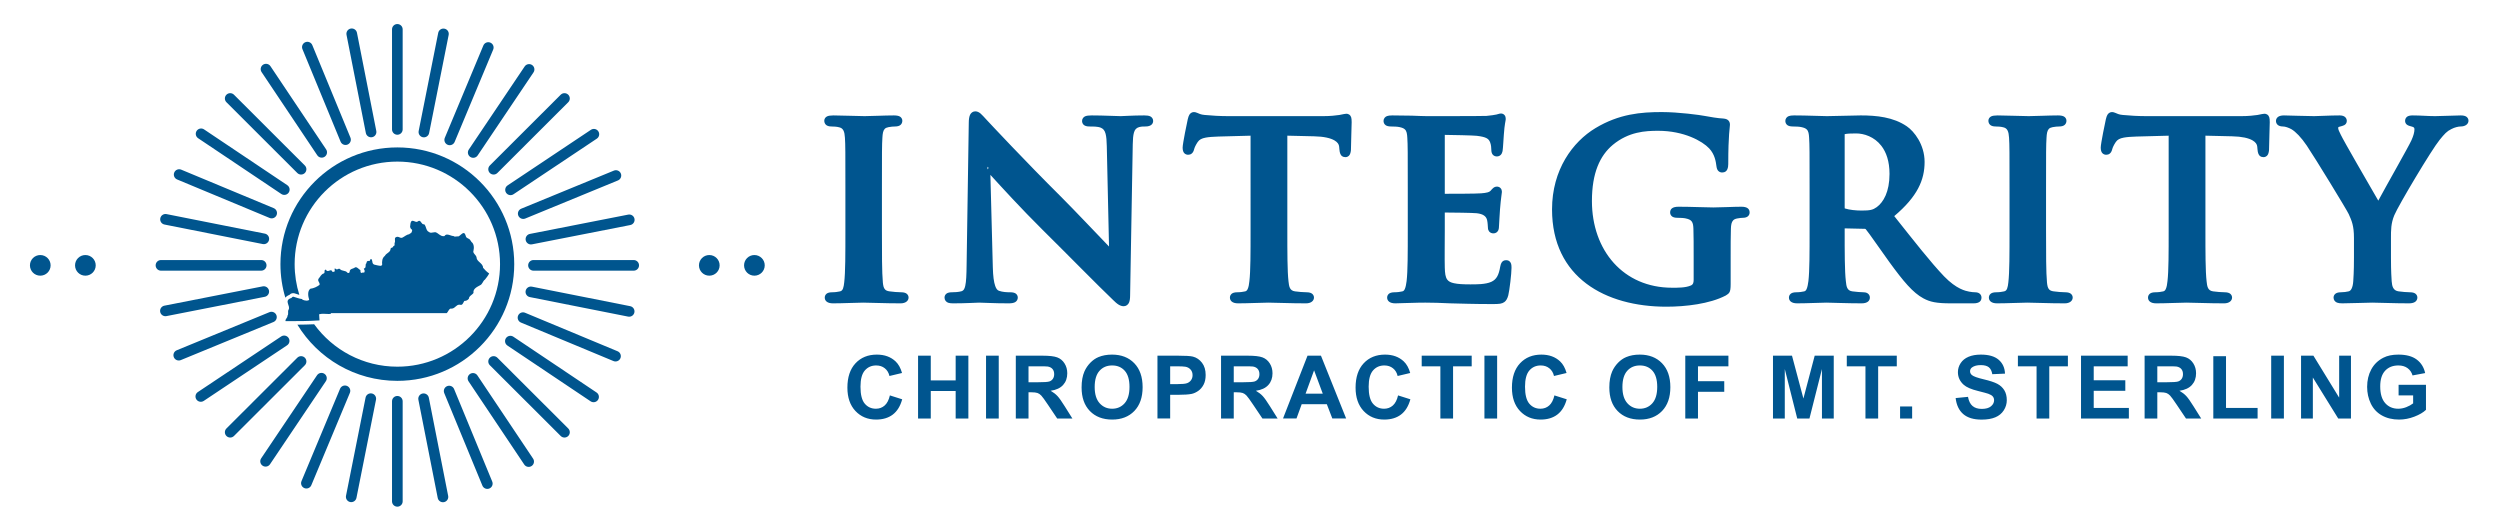
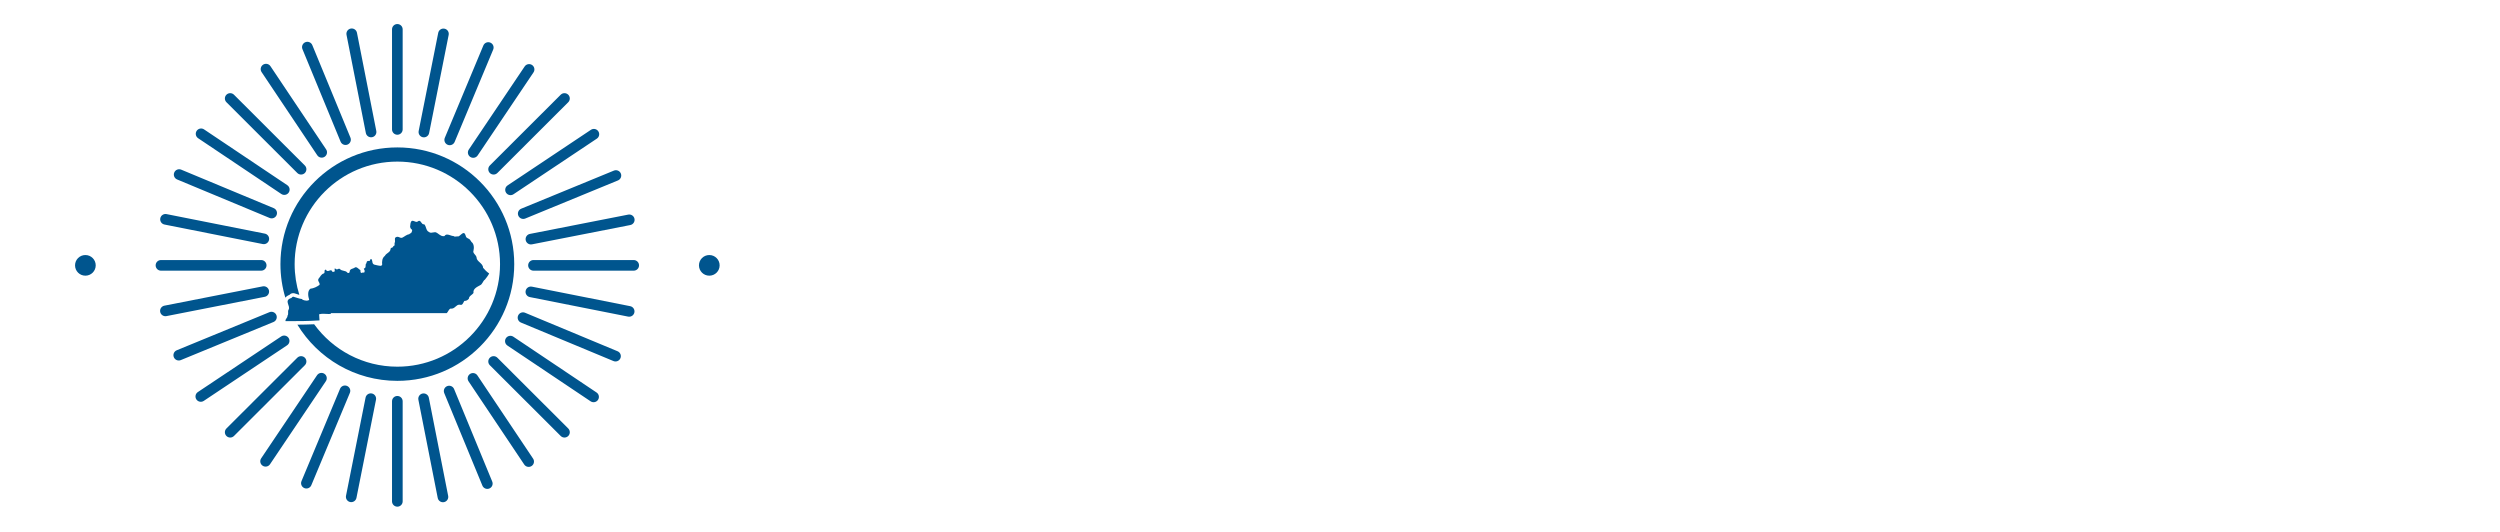
<svg xmlns="http://www.w3.org/2000/svg" xmlns:ns1="http://www.serif.com/" width="100%" height="100%" viewBox="0 0 686 146" version="1.1" xml:space="preserve" style="fill-rule:evenodd;clip-rule:evenodd;stroke-linejoin:round;stroke-miterlimit:2;">
  <g id="Artboard1" transform="matrix(1.482,0,0,0.394,-110.782,-5.651)">
-     <rect x="74.744" y="14.326" width="462.512" height="369.907" style="fill:none;" />
    <g id="Layer-1" ns1:id="Layer 1" transform="matrix(0.675,0,0,2.535,173.713,-302.696)">
      <g transform="matrix(1,0,0,1,0,-15.301)">
        <g transform="matrix(1,0,0,1,86.214,203.683)">
-           <path d="M-0.928,-11.587C-0.928,-21.554 -0.926,-23.391 -1.057,-25.489C-1.156,-27.16 -1.496,-28.082 -2.595,-28.333L-2.614,-28.338C-3.263,-28.515 -4.031,-28.568 -4.74,-28.568C-5.417,-28.568 -5.912,-28.73 -6.216,-28.99L-6.444,-29.238L-6.608,-29.537L-6.696,-29.851L-6.722,-30.155L-6.665,-30.538L-6.485,-30.901L-6.225,-31.172L-5.947,-31.344C-5.616,-31.506 -5.042,-31.608 -4.214,-31.608C-1.712,-31.608 2.436,-31.411 4.346,-31.411C5.991,-31.411 9.876,-31.608 12.379,-31.608C13.089,-31.608 13.629,-31.502 13.953,-31.331L14.218,-31.155L14.463,-30.887L14.633,-30.533L14.688,-30.155L14.663,-29.851L14.575,-29.538L14.411,-29.239L14.183,-28.991C13.88,-28.73 13.385,-28.568 12.707,-28.568C12.102,-28.568 11.618,-28.506 10.894,-28.385C10.426,-28.297 10.078,-28.151 9.837,-27.881C9.397,-27.388 9.286,-26.602 9.222,-25.489L9.222,-25.487C9.09,-23.39 9.092,-21.553 9.092,-11.587L9.092,0C9.092,6.343 9.089,11.509 9.351,14.325C9.441,15.14 9.546,15.812 9.988,16.247C10.253,16.508 10.641,16.654 11.188,16.727L11.191,16.728C12.078,16.854 13.47,16.981 14.419,16.981C15.138,16.981 15.607,17.164 15.88,17.376L16.094,17.582L16.265,17.845L16.369,18.14L16.4,18.435C16.4,19.314 15.602,20.022 14.222,20.022C9.876,20.022 5.728,19.824 3.951,19.824C2.436,19.824 -1.712,20.022 -4.345,20.022C-5.943,20.022 -6.589,19.295 -6.589,18.435L-6.566,18.173L-6.482,17.892L-6.327,17.622L-6.116,17.399C-5.861,17.184 -5.404,16.981 -4.609,16.981C-3.705,16.981 -2.981,16.86 -2.43,16.738L-2.421,16.737C-1.976,16.647 -1.736,16.366 -1.576,15.938C-1.41,15.492 -1.321,14.93 -1.251,14.252L-1.25,14.244C-0.924,11.5 -0.928,6.338 -0.928,0L-0.928,-11.587ZM71.386,4.412L70.773,-23.157L70.773,-23.16C70.748,-24.669 70.653,-25.764 70.442,-26.572C70.199,-27.502 69.792,-27.957 69.106,-28.244C68.217,-28.595 66.799,-28.568 65.972,-28.568C65.154,-28.568 64.689,-28.788 64.427,-29.033L64.222,-29.278L64.082,-29.557L64.011,-29.834L63.992,-30.089L64.057,-30.516L64.263,-30.913L64.557,-31.199L64.866,-31.375C65.251,-31.543 65.878,-31.608 66.63,-31.608C70.054,-31.608 73.215,-31.41 74.597,-31.41C75.321,-31.41 77.824,-31.608 81.049,-31.608C81.735,-31.608 82.321,-31.536 82.684,-31.358L82.981,-31.171L83.254,-30.876L83.435,-30.491L83.491,-30.089C83.491,-29.313 82.932,-28.568 81.379,-28.568C80.801,-28.568 80.336,-28.573 79.64,-28.401C78.879,-28.178 78.455,-27.73 78.217,-26.867C78.004,-26.093 77.92,-25.06 77.896,-23.685C77.896,-23.685 77.171,17.852 77.171,17.852C77.17,18.741 77.063,19.364 76.891,19.769C76.826,19.924 76.749,20.057 76.666,20.17L76.316,20.52L75.86,20.745L75.388,20.812C74.943,20.812 74.475,20.658 74.011,20.374C73.504,20.063 72.987,19.585 72.506,19.103C68.354,15.149 59.924,6.522 53.073,-0.262C47.371,-5.913 41.584,-12.269 38.846,-15.278L39.51,10.116C39.572,12.549 39.792,14.173 40.166,15.241C40.433,16.005 40.748,16.417 41.195,16.573C42.213,16.933 43.354,16.982 44.311,16.982C44.992,16.982 45.475,17.117 45.762,17.309L46.005,17.516L46.204,17.796L46.323,18.118L46.358,18.435L46.311,18.813L46.158,19.182L45.914,19.484L45.631,19.695C45.273,19.905 44.681,20.022 43.916,20.022C39.636,20.022 37.003,19.824 35.751,19.824C35.159,19.824 32.064,20.022 28.641,20.022C28.085,20.022 27.617,19.979 27.285,19.861L26.915,19.679L26.563,19.354L26.332,18.905L26.265,18.435L26.299,18.12L26.415,17.802L26.608,17.525L26.844,17.318C27.131,17.118 27.605,16.982 28.246,16.982C29.024,16.982 30.103,16.929 30.951,16.689C31.503,16.513 31.755,16.062 31.942,15.241C32.221,14.023 32.291,12.176 32.323,9.404C32.323,9.404 32.915,-29.57 32.915,-29.57C32.915,-30.54 33.041,-31.329 33.286,-31.811C33.35,-31.937 33.422,-32.048 33.5,-32.145L33.816,-32.447L34.236,-32.657L34.698,-32.727C35.184,-32.727 35.652,-32.539 36.138,-32.137C36.594,-31.759 37.104,-31.141 37.812,-30.392L37.815,-30.388C38.605,-29.533 48.599,-18.817 58.199,-9.282L58.2,-9.281C61.87,-5.611 68.507,1.425 71.386,4.412ZM38.056,-17.513L38.056,-16.787L38.212,-16.947L38.329,-17.22C38.218,-17.341 38.126,-17.439 38.056,-17.513ZM110.211,-26.041L101.358,-25.803C99.892,-25.753 98.769,-25.675 97.889,-25.508C96.819,-25.304 96.172,-24.977 95.711,-24.302C95.136,-23.439 94.838,-22.754 94.723,-22.292C94.582,-21.728 94.348,-21.36 94.072,-21.135L93.85,-20.985L93.602,-20.877L93.099,-20.799L92.817,-20.822L92.517,-20.905L92.224,-21.066L91.98,-21.294C91.747,-21.572 91.579,-22.045 91.579,-22.78C91.579,-23.857 92.837,-29.954 92.987,-30.566C93.114,-31.115 93.256,-31.511 93.415,-31.775L93.618,-32.053L93.909,-32.304L94.285,-32.476L94.679,-32.531C94.942,-32.531 95.232,-32.456 95.573,-32.311C95.992,-32.134 96.574,-31.818 97.594,-31.737L97.605,-31.736C99.488,-31.541 101.952,-31.411 104.094,-31.411L130.167,-31.411C132.196,-31.411 133.597,-31.6 134.56,-31.729C135.626,-31.942 136.2,-32.07 136.488,-32.07L136.891,-32.017L137.316,-31.81L137.584,-31.543L137.804,-31.114C137.898,-30.83 137.942,-30.39 137.942,-29.759C137.942,-28.377 137.744,-23.833 137.744,-22.122L137.744,-22.076L137.739,-22.03C137.678,-21.421 137.531,-20.974 137.332,-20.702L137.128,-20.477L136.854,-20.29L136.539,-20.176L136.224,-20.142L135.688,-20.221L135.311,-20.41C134.951,-20.666 134.652,-21.2 134.575,-22.31L134.51,-23.031L134.509,-23.038C134.462,-23.647 134.082,-24.25 133.232,-24.743C132.128,-25.382 130.355,-25.808 127.642,-25.87L120.297,-26.044L120.297,0C120.297,6.012 120.293,11.173 120.62,13.987L120.62,13.991C120.767,15.361 120.922,16.531 122.393,16.727L122.396,16.728C123.283,16.854 124.674,16.981 125.624,16.981C126.344,16.981 126.812,17.164 127.085,17.376L127.299,17.583L127.469,17.845L127.573,18.141L127.605,18.435C127.605,19.314 126.806,20.022 125.426,20.022C121.081,20.022 116.933,19.824 115.089,19.824C113.575,19.824 109.427,20.022 106.793,20.022C105.195,20.022 104.549,19.295 104.549,18.435L104.572,18.173L104.656,17.892L104.811,17.622L105.022,17.399C105.277,17.184 105.734,16.981 106.53,16.981C107.434,16.981 108.158,16.86 108.709,16.738L108.718,16.737C109.071,16.666 109.276,16.409 109.43,16.069C109.684,15.511 109.8,14.769 109.887,13.921L109.888,13.914C110.215,11.171 110.212,6.01 110.212,0L110.211,-26.041ZM163.487,-26.261L163.487,-10.079C165.644,-10.079 172.094,-10.087 173.476,-10.207L173.478,-10.207C174.196,-10.267 174.78,-10.336 175.251,-10.471C175.577,-10.564 175.836,-10.681 176.019,-10.882C176.348,-11.258 176.6,-11.542 176.827,-11.715C176.903,-11.772 176.977,-11.821 177.051,-11.862L177.329,-11.984L177.769,-12.053L178.043,-12.03L178.349,-11.94L178.558,-11.827L178.753,-11.668L178.948,-11.418L179.074,-11.143L179.157,-10.6C179.157,-10.2 178.895,-9.131 178.63,-5.745C178.565,-4.441 178.367,-1.838 178.367,-1.382C178.367,-0.93 178.327,-0.381 178.143,-0.009L177.951,0.289L177.651,0.561L177.26,0.741L176.847,0.797C176.734,0.797 176.632,0.788 176.538,0.772L176.225,0.687L175.924,0.527L175.67,0.295L175.422,-0.139L175.346,-0.448C175.336,-0.521 175.33,-0.597 175.328,-0.67C175.269,-1.289 175.271,-2.083 175.088,-2.881C174.833,-3.882 174.063,-4.538 172.206,-4.74C171.077,-4.858 165.635,-4.92 163.487,-4.93L163.487,0C163.487,2.232 163.421,8.27 163.487,10.176L163.487,10.178C163.532,11.738 163.639,12.824 164.198,13.548C164.572,14.032 165.158,14.305 166.017,14.494C167.092,14.731 168.533,14.809 170.461,14.809C172.064,14.809 174.658,14.844 176.261,14.104C177.716,13.434 178.307,12.211 178.699,9.913L178.7,9.909C178.862,9.015 179.162,8.585 179.524,8.367L179.862,8.221L180.337,8.159L180.786,8.224L181.014,8.319L181.223,8.457L181.48,8.734L181.684,9.159C181.771,9.443 181.79,9.835 181.79,10.271C181.79,11.833 181.247,16.447 180.905,17.813L180.903,17.821C180.644,18.782 180.299,19.327 179.821,19.673C179.513,19.896 179.137,20.046 178.644,20.127C178.119,20.212 177.418,20.219 176.452,20.219C171.505,20.219 167.876,20.087 165.029,20.021L165.019,20.021C162.206,19.89 160.177,19.824 158.215,19.824C157.498,19.824 156.064,19.823 154.48,19.891L154.461,19.891C152.947,19.891 151.236,20.022 149.919,20.022C148.321,20.022 147.674,19.295 147.674,18.435L147.698,18.173L147.782,17.892L147.937,17.622L148.148,17.399C148.402,17.184 148.86,16.981 149.655,16.981C150.559,16.981 151.282,16.86 151.833,16.738L151.842,16.737C152.19,16.667 152.379,16.411 152.527,16.077C152.777,15.511 152.897,14.759 153.016,13.898C153.34,11.151 153.336,5.999 153.336,0L153.336,-11.587C153.336,-21.554 153.337,-23.391 153.207,-25.489C153.145,-26.538 153.045,-27.277 152.551,-27.759C152.232,-28.069 151.764,-28.252 151.093,-28.394L151.076,-28.398C150.596,-28.519 149.574,-28.568 148.733,-28.568C148.033,-28.568 147.539,-28.716 147.244,-28.938L147.003,-29.167L146.819,-29.46L146.716,-29.779L146.686,-30.088L146.748,-30.516L146.963,-30.936L147.289,-31.245L147.639,-31.425C147.95,-31.543 148.419,-31.608 149.063,-31.608C150.841,-31.608 152.75,-31.542 154.414,-31.542L154.431,-31.542C156.129,-31.476 157.63,-31.411 158.544,-31.411C160.632,-31.411 173.556,-31.409 174.938,-31.475C176.119,-31.6 177.112,-31.72 177.632,-31.849L177.653,-31.853C178.038,-31.93 178.504,-32.135 178.888,-32.135L179.145,-32.113L179.415,-32.033L179.672,-31.886L179.881,-31.689L180.022,-31.482L180.14,-31.189C180.187,-31.023 180.21,-30.827 180.21,-30.615C180.21,-30.149 179.882,-29.346 179.681,-26.26L179.68,-26.244C179.613,-25.575 179.475,-22.638 179.339,-21.824L179.337,-21.81C179.264,-21.441 179.109,-21.045 178.84,-20.774L178.624,-20.594L178.36,-20.452L178.068,-20.366L177.769,-20.338L177.49,-20.361L177.198,-20.439L176.915,-20.587L176.674,-20.797C176.421,-21.076 176.249,-21.533 176.249,-22.188C176.249,-22.579 176.204,-23.531 175.921,-24.212L175.917,-24.221C175.543,-25.184 174.935,-25.686 172.262,-26.007C171.251,-26.126 165.484,-26.241 163.487,-26.261ZM241.903,14.683C241.903,16.036 241.792,16.627 241.552,17.018C241.356,17.335 241.074,17.57 240.568,17.866L240.549,17.876C236.152,20.175 229.528,20.943 224.252,20.943C207.592,20.943 192.907,12.974 192.907,-5.793C192.907,-16.721 198.594,-24.361 204.81,-28.116C211.304,-32.039 217.319,-32.53 223.001,-32.53C227.606,-32.53 233.477,-31.73 234.83,-31.46C236.176,-31.204 238.421,-30.816 239.915,-30.751L239.934,-30.749C240.643,-30.689 241.032,-30.471 241.268,-30.235L241.467,-29.986L241.598,-29.718C241.67,-29.524 241.706,-29.298 241.706,-29.035C241.706,-28.31 241.245,-26.467 241.245,-18.236C241.245,-17.025 240.896,-16.456 240.503,-16.188L240.126,-16.005L239.592,-15.928L239.315,-15.949L239.03,-16.024L238.756,-16.161L238.521,-16.352C238.263,-16.612 238.085,-17.027 238.014,-17.59C237.835,-18.96 237.565,-20.875 236.017,-22.543C234.134,-24.55 229.099,-27.383 222.014,-27.383C218.559,-27.383 213.967,-27.157 209.57,-23.516C206.053,-20.562 203.848,-15.827 203.848,-8.097C203.848,5.508 212.48,15.73 225.832,15.73C227.423,15.73 229.569,15.764 231.039,15.093C231.667,14.798 231.753,14.212 231.753,13.498L231.753,7.309C231.753,4.03 231.753,1.539 231.687,-0.431L231.687,-0.433C231.66,-1.323 231.573,-1.987 231.232,-2.465C230.919,-2.906 230.387,-3.137 229.574,-3.31L229.558,-3.314C229.077,-3.434 228.055,-3.484 227.214,-3.484C226.615,-3.484 226.149,-3.622 225.861,-3.829L225.633,-4.036L225.446,-4.31L225.334,-4.624L225.3,-4.937C225.3,-5.902 225.923,-6.523 227.609,-6.523C231.033,-6.523 235.181,-6.326 237.156,-6.326C239.197,-6.326 242.687,-6.523 244.86,-6.523C246.458,-6.523 247.105,-5.921 247.105,-4.937L247.071,-4.627L246.964,-4.321L246.791,-4.055L246.578,-3.849C246.285,-3.622 245.831,-3.484 245.321,-3.484C244.841,-3.484 244.422,-3.42 243.705,-3.3C243.223,-3.21 242.851,-3.056 242.588,-2.777C242.132,-2.293 241.999,-1.522 241.968,-0.432L241.968,-0.429C241.902,1.539 241.903,4.162 241.903,7.441L241.903,14.683ZM273.177,-0.577L273.177,-0.065C273.177,6.01 273.173,11.172 273.501,13.921L273.502,13.929C273.648,15.352 273.797,16.53 275.269,16.727C276.219,16.853 277.612,16.981 278.373,16.981C278.702,16.981 278.971,17.037 279.182,17.121L279.448,17.257L279.696,17.457L279.87,17.674L279.996,17.922L280.068,18.182L280.09,18.436C280.09,19.297 279.442,20.021 277.846,20.021C274.027,20.021 269.155,19.824 268.167,19.824C266.916,19.824 262.768,20.021 260.135,20.021C258.537,20.021 257.89,19.296 257.89,18.436L257.914,18.174L257.998,17.893L258.152,17.623L258.363,17.399C258.618,17.184 259.076,16.981 259.871,16.981C260.775,16.981 261.499,16.86 262.05,16.738L262.059,16.736C262.406,16.667 262.595,16.411 262.743,16.077C262.993,15.511 263.113,14.759 263.232,13.898C263.556,11.152 263.553,5.999 263.553,-0L263.553,-11.587C263.553,-21.554 263.554,-23.39 263.423,-25.49C263.361,-26.538 263.262,-27.277 262.767,-27.759C262.449,-28.069 261.98,-28.252 261.309,-28.394L261.293,-28.398C260.812,-28.519 259.79,-28.569 258.949,-28.569C258.249,-28.569 257.756,-28.717 257.46,-28.938L257.219,-29.167L257.035,-29.461L256.932,-29.78L256.903,-30.088L256.964,-30.516L257.179,-30.936L257.506,-31.245L257.855,-31.425C258.166,-31.543 258.635,-31.609 259.279,-31.609C262.768,-31.609 266.916,-31.411 268.299,-31.411C270.537,-31.411 275.541,-31.609 277.582,-31.609C281.914,-31.609 286.51,-31.158 290.218,-28.618C292.22,-27.259 295.102,-23.621 295.102,-18.83C295.102,-13.909 293.168,-9.339 286.775,-3.946C292.34,3.065 296.696,8.657 300.439,12.593C303.878,16.153 306.386,16.614 307.325,16.802C307.978,16.919 308.512,16.981 308.988,16.981C309.318,16.981 309.586,17.037 309.797,17.121L310.063,17.256L310.312,17.457L310.486,17.674L310.612,17.922L310.684,18.182L310.706,18.436C310.706,19.44 310.033,20.021 308.527,20.021L302.272,20.021C298.355,20.021 296.609,19.64 294.79,18.661C291.87,17.099 289.26,13.938 285.457,8.71C282.843,5.115 279.838,0.667 278.982,-0.32L278.976,-0.328C278.85,-0.479 278.681,-0.455 278.493,-0.455C278.493,-0.455 274.476,-0.547 273.177,-0.577ZM273.178,-26.454C273.177,-26.436 273.177,-26.418 273.177,-26.402L273.177,-6.386C273.177,-6.274 273.19,-6.137 273.199,-6.06C274.496,-5.641 276.321,-5.47 277.846,-5.47C280.165,-5.47 280.931,-5.659 281.974,-6.412C283.793,-7.747 285.477,-10.566 285.477,-15.537C285.477,-19.018 284.58,-21.516 283.242,-23.251C281.294,-25.78 278.438,-26.659 276.331,-26.659C274.872,-26.659 273.804,-26.62 273.178,-26.454ZM318.396,-11.587C318.396,-21.554 318.398,-23.391 318.267,-25.489C318.168,-27.16 317.828,-28.082 316.729,-28.333L316.71,-28.338C316.061,-28.515 315.293,-28.568 314.584,-28.568C313.907,-28.568 313.412,-28.73 313.108,-28.99L312.88,-29.238L312.716,-29.537L312.628,-29.851L312.602,-30.155L312.659,-30.538L312.839,-30.901L313.099,-31.172L313.377,-31.344C313.708,-31.506 314.282,-31.608 315.11,-31.608C317.612,-31.608 321.76,-31.411 323.67,-31.411C325.315,-31.411 329.2,-31.608 331.703,-31.608C332.413,-31.608 332.953,-31.502 333.277,-31.331L333.542,-31.155L333.787,-30.887L333.957,-30.533L334.012,-30.155L333.987,-29.851L333.899,-29.538L333.735,-29.239L333.507,-28.991C333.204,-28.73 332.709,-28.568 332.031,-28.568C331.426,-28.568 330.942,-28.506 330.218,-28.385C329.75,-28.297 329.402,-28.151 329.161,-27.881C328.721,-27.388 328.609,-26.602 328.546,-25.489L328.546,-25.487C328.414,-23.39 328.415,-21.553 328.415,-11.587L328.415,0C328.415,6.343 328.413,11.509 328.675,14.325C328.765,15.14 328.87,15.812 329.312,16.247C329.577,16.508 329.965,16.654 330.512,16.727L330.515,16.728C331.402,16.854 332.794,16.981 333.743,16.981C334.462,16.981 334.931,17.164 335.204,17.376L335.418,17.582L335.589,17.845L335.693,18.14L335.724,18.435C335.724,19.314 334.926,20.022 333.546,20.022C329.2,20.022 325.052,19.824 323.275,19.824C321.76,19.824 317.612,20.022 314.979,20.022C313.381,20.022 312.734,19.295 312.734,18.435L312.758,18.173L312.842,17.892L312.997,17.622L313.208,17.399C313.463,17.184 313.92,16.981 314.715,16.981C315.619,16.981 316.343,16.86 316.894,16.738L316.903,16.737C317.348,16.647 317.588,16.366 317.748,15.938C317.914,15.492 318.003,14.93 318.073,14.252L318.074,14.244C318.4,11.5 318.396,6.338 318.396,0L318.396,-11.587ZM362.049,-26.041L353.195,-25.803C351.729,-25.753 350.606,-25.675 349.727,-25.508C348.657,-25.304 348.009,-24.977 347.548,-24.302C346.974,-23.439 346.675,-22.754 346.561,-22.293C346.42,-21.729 346.187,-21.36 345.91,-21.134L345.687,-20.984L345.439,-20.877L344.937,-20.799L344.655,-20.822L344.355,-20.905L344.062,-21.066L343.818,-21.294C343.585,-21.572 343.416,-22.045 343.416,-22.78C343.416,-23.857 344.674,-29.954 344.824,-30.566C344.951,-31.115 345.094,-31.511 345.252,-31.775L345.455,-32.053L345.747,-32.304L346.122,-32.476L346.517,-32.531C346.78,-32.531 347.069,-32.456 347.411,-32.311C347.829,-32.134 348.412,-31.818 349.432,-31.737L349.443,-31.736C351.325,-31.541 353.79,-31.411 355.932,-31.411L382.005,-31.411C384.034,-31.411 385.434,-31.6 386.398,-31.729C387.464,-31.942 388.038,-32.07 388.326,-32.07L388.729,-32.017L389.154,-31.81L389.421,-31.543L389.641,-31.114C389.736,-30.83 389.779,-30.39 389.779,-29.759C389.779,-28.377 389.581,-23.833 389.581,-22.122L389.581,-22.076L389.576,-22.03C389.516,-21.421 389.369,-20.974 389.17,-20.702L388.965,-20.477L388.692,-20.29L388.376,-20.176L388.062,-20.142L387.526,-20.221L387.148,-20.41C386.788,-20.666 386.489,-21.2 386.413,-22.31L386.347,-23.031L386.347,-23.038C386.3,-23.647 385.92,-24.25 385.07,-24.743C383.966,-25.382 382.192,-25.808 379.48,-25.87L372.134,-26.044L372.134,0C372.134,6.012 372.13,11.173 372.457,13.987L372.458,13.991C372.604,15.361 372.76,16.531 374.23,16.727L374.234,16.728C375.119,16.854 376.512,16.981 377.462,16.981C378.182,16.981 378.65,17.164 378.922,17.376L379.136,17.583L379.307,17.845L379.41,18.141L379.442,18.435C379.442,19.314 378.644,20.022 377.264,20.022C372.919,20.022 368.771,19.824 366.927,19.824C365.413,19.824 361.265,20.022 358.631,20.022C357.033,20.022 356.386,19.295 356.386,18.435L356.41,18.173L356.494,17.892L356.649,17.622L356.86,17.399C357.115,17.184 357.572,16.981 358.368,16.981C359.272,16.981 359.995,16.86 360.546,16.738L360.555,16.737C360.909,16.666 361.113,16.409 361.268,16.069C361.521,15.511 361.637,14.769 361.725,13.921L361.726,13.914C362.053,11.171 362.049,6.01 362.049,0L362.049,-26.041ZM412.877,2.041C412.877,-1.319 412.253,-2.687 411.442,-4.496L411.441,-4.5C410.983,-5.546 402.222,-19.916 399.934,-23.315C398.396,-25.59 396.878,-27.148 395.699,-27.834C394.979,-28.219 394.054,-28.569 393.394,-28.569C392.851,-28.569 392.362,-28.703 392.046,-28.939L391.816,-29.153L391.629,-29.435L391.514,-29.759L391.479,-30.089L391.522,-30.431L391.654,-30.759L391.858,-31.032L392.097,-31.234C392.413,-31.449 392.94,-31.608 393.657,-31.608C394.843,-31.608 399.78,-31.411 401.953,-31.411C403.335,-31.411 406.035,-31.608 408.998,-31.608C409.698,-31.608 410.168,-31.409 410.448,-31.157L410.651,-30.93L410.802,-30.659L410.888,-30.37L410.913,-30.089L410.865,-29.731L410.705,-29.377L410.517,-29.153L410.219,-28.933C409.95,-28.779 409.479,-28.655 408.757,-28.462L408.737,-28.458C408.603,-28.428 408.543,-28.298 408.543,-28.179C408.543,-27.746 408.856,-27.112 409.241,-26.344L409.246,-26.333C410.038,-24.635 416.98,-12.644 419.55,-8.195C421.81,-12.411 427.851,-23.017 428.63,-24.744C429.215,-26.032 429.469,-27.022 429.469,-27.784C429.469,-27.932 429.456,-28.092 429.363,-28.226C429.262,-28.37 429.076,-28.462 428.803,-28.526C428.222,-28.656 427.662,-28.839 427.366,-29.095L427.193,-29.273L427.04,-29.506L426.936,-29.788L426.901,-30.089L426.924,-30.372L427.01,-30.676L427.177,-30.974L427.413,-31.219C427.691,-31.443 428.174,-31.608 428.947,-31.608C431.12,-31.608 433.226,-31.411 435.136,-31.411C436.584,-31.411 440.93,-31.608 442.181,-31.608C442.834,-31.608 443.336,-31.488 443.64,-31.303L443.89,-31.111L444.108,-30.837L444.25,-30.501L444.294,-30.155C444.294,-29.276 443.495,-28.569 442.115,-28.569C441.555,-28.569 440.495,-28.335 439.636,-27.877L439.617,-27.868C438.352,-27.266 437.708,-26.521 436.381,-24.892L436.379,-24.889C434.23,-22.286 425.118,-6.987 423.943,-4.185C423.01,-1.945 423.028,-0.013 423.028,2.041L423.028,7.44C423.028,8.483 423.028,11.222 423.224,13.96C423.321,15.378 423.653,16.531 425.124,16.727L425.129,16.727C426.013,16.854 427.404,16.982 428.289,16.982C429.009,16.982 429.478,17.164 429.75,17.376L429.964,17.583L430.135,17.846L430.238,18.141L430.27,18.435L430.226,18.793L430.088,19.138L429.872,19.426L429.617,19.637C429.276,19.866 428.71,20.021 427.959,20.021C423.812,20.021 419.664,19.824 417.886,19.824C416.24,19.824 412.092,20.021 409.656,20.021C409.046,20.021 408.569,19.954 408.242,19.823L407.886,19.632L407.558,19.312L407.343,18.882L407.28,18.435L407.312,18.141L407.415,17.845L407.587,17.582L407.801,17.375C408.074,17.164 408.542,16.982 409.262,16.982C410.103,16.982 410.823,16.861 411.374,16.738L411.384,16.736C411.763,16.66 412.018,16.39 412.208,16.025C412.487,15.487 412.626,14.77 412.682,13.959C412.877,11.222 412.877,8.483 412.877,7.44L412.877,2.041Z" style="fill:rgb(0,85,143);" />
-         </g>
+           </g>
        <g transform="matrix(1,0,0,1,97.489,244.427)">
-           <path d="M0,4.568L3.379,5.639C2.861,7.523 2,8.922 0.794,9.837C-0.41,10.751 -1.939,11.208 -3.791,11.208C-6.083,11.208 -7.967,10.425 -9.442,8.86C-10.917,7.294 -11.655,5.153 -11.655,2.437C-11.655,-0.435 -10.913,-2.666 -9.43,-4.255C-7.947,-5.845 -5.996,-6.64 -3.579,-6.64C-1.468,-6.64 0.247,-6.016 1.566,-4.768C2.351,-4.03 2.94,-2.97 3.332,-1.589L-0.118,-0.765C-0.321,-1.66 -0.747,-2.366 -1.396,-2.884C-2.042,-3.402 -2.829,-3.661 -3.756,-3.661C-5.035,-3.661 -6.073,-3.202 -6.869,-2.284C-7.666,-1.366 -8.064,0.122 -8.064,2.178C-8.064,4.361 -7.672,5.915 -6.887,6.84C-6.102,7.767 -5.082,8.229 -3.826,8.229C-2.9,8.229 -2.104,7.935 -1.436,7.346C-0.769,6.758 -0.291,5.832 0,4.568ZM7.731,10.914L7.731,-6.345L11.216,-6.345L11.216,0.448L18.044,0.448L18.044,-6.345L21.529,-6.345L21.529,10.914L18.044,10.914L18.044,3.368L11.216,3.368L11.216,10.914L7.731,10.914ZM29.861,-6.345L29.861,10.914L26.376,10.914L26.376,-6.345L29.861,-6.345ZM34.542,10.914L34.542,-6.345L41.877,-6.345C43.721,-6.345 45.062,-6.19 45.897,-5.88C46.733,-5.57 47.402,-5.018 47.904,-4.226C48.407,-3.433 48.658,-2.526 48.658,-1.507C48.658,-0.212 48.278,0.858 47.516,1.702C46.754,2.545 45.617,3.078 44.102,3.297C44.855,3.737 45.477,4.22 45.967,4.745C46.458,5.271 47.119,6.205 47.951,7.547L50.059,10.914L45.891,10.914L43.372,7.158C42.477,5.816 41.865,4.97 41.535,4.622C41.206,4.272 40.856,4.033 40.488,3.904C40.119,3.774 39.534,3.709 38.733,3.709L38.027,3.709L38.027,10.914L34.542,10.914ZM38.027,0.954L40.605,0.954C42.277,0.954 43.321,0.883 43.737,0.742C44.152,0.601 44.479,0.358 44.714,0.012C44.949,-0.333 45.067,-0.765 45.067,-1.283C45.067,-1.863 44.912,-2.332 44.602,-2.689C44.292,-3.047 43.855,-3.272 43.289,-3.367C43.007,-3.406 42.159,-3.425 40.747,-3.425L38.027,-3.425L38.027,0.954ZM52.586,2.39C52.586,0.632 52.849,-0.843 53.375,-2.037C53.767,-2.915 54.303,-3.704 54.982,-4.403C55.661,-5.101 56.404,-5.619 57.213,-5.957C58.288,-6.412 59.529,-6.64 60.933,-6.64C63.476,-6.64 65.511,-5.851 67.037,-4.274C68.564,-2.696 69.327,-0.502 69.327,2.307C69.327,5.094 68.57,7.274 67.055,8.848C65.54,10.421 63.515,11.208 60.98,11.208C58.414,11.208 56.374,10.425 54.858,8.859C53.343,7.294 52.586,5.137 52.586,2.39ZM56.177,2.272C56.177,4.226 56.628,5.708 57.531,6.717C58.434,7.725 59.579,8.229 60.969,8.229C62.358,8.229 63.498,7.729 64.389,6.728C65.279,5.728 65.725,4.226 65.725,2.225C65.725,0.247 65.291,-1.228 64.423,-2.202C63.557,-3.174 62.405,-3.662 60.969,-3.662C59.532,-3.662 58.375,-3.169 57.496,-2.184C56.616,-1.199 56.177,0.287 56.177,2.272ZM73.397,10.913L73.397,-6.346L78.989,-6.346C81.108,-6.346 82.489,-6.259 83.133,-6.087C84.122,-5.828 84.95,-5.264 85.617,-4.397C86.285,-3.53 86.618,-2.409 86.618,-1.036C86.618,0.023 86.426,0.915 86.041,1.636C85.656,2.359 85.168,2.926 84.575,3.338C83.983,3.75 83.381,4.023 82.768,4.156C81.936,4.321 80.732,4.403 79.154,4.403L76.882,4.403L76.882,10.913L73.397,10.913ZM76.882,-3.426L76.882,1.471L78.789,1.471C80.163,1.471 81.081,1.382 81.544,1.201C82.007,1.021 82.37,0.738 82.633,0.353C82.896,-0.031 83.027,-0.478 83.027,-0.989C83.027,-1.617 82.843,-2.135 82.474,-2.543C82.105,-2.951 81.638,-3.206 81.073,-3.308C80.657,-3.386 79.822,-3.426 78.566,-3.426L76.882,-3.426ZM90.84,10.914L90.84,-6.345L98.175,-6.345C100.019,-6.345 101.36,-6.19 102.196,-5.88C103.031,-5.57 103.7,-5.018 104.202,-4.226C104.705,-3.433 104.956,-2.526 104.956,-1.507C104.956,-0.212 104.577,0.858 103.815,1.702C103.053,2.545 101.915,3.078 100.4,3.297C101.153,3.737 101.775,4.22 102.265,4.745C102.756,5.271 103.417,6.205 104.25,7.547L106.358,10.914L102.19,10.914L99.67,7.158C98.775,5.816 98.163,4.97 97.833,4.622C97.504,4.272 97.154,4.033 96.786,3.904C96.417,3.774 95.833,3.709 95.031,3.709L94.325,3.709L94.325,10.914L90.84,10.914ZM94.325,0.954L96.903,0.954C98.575,0.954 99.619,0.883 100.035,0.742C100.45,0.601 100.777,0.358 101.012,0.012C101.247,-0.333 101.366,-0.765 101.366,-1.283C101.366,-1.863 101.211,-2.332 100.9,-2.689C100.59,-3.047 100.153,-3.272 99.587,-3.367C99.306,-3.406 98.458,-3.425 97.045,-3.425L94.325,-3.425L94.325,0.954ZM125.155,10.913L121.364,10.913L119.857,6.993L112.959,6.993L111.534,10.913L107.837,10.913L114.56,-6.346L118.245,-6.346L125.155,10.913ZM118.739,4.085L116.361,-2.319L114.03,4.085L118.739,4.085ZM139.396,4.568L142.775,5.639C142.257,7.523 141.396,8.922 140.19,9.837C138.986,10.751 137.457,11.208 135.605,11.208C133.313,11.208 131.429,10.425 129.954,8.86C128.479,7.294 127.741,5.153 127.741,2.437C127.741,-0.435 128.483,-2.666 129.966,-4.255C131.449,-5.845 133.4,-6.64 135.817,-6.64C137.928,-6.64 139.643,-6.016 140.962,-4.768C141.747,-4.03 142.336,-2.97 142.728,-1.589L139.278,-0.765C139.075,-1.66 138.649,-2.366 138,-2.884C137.354,-3.402 136.567,-3.661 135.64,-3.661C134.361,-3.661 133.323,-3.202 132.527,-2.284C131.73,-1.366 131.332,0.122 131.332,2.178C131.332,4.361 131.724,5.915 132.509,6.84C133.294,7.767 134.314,8.229 135.57,8.229C136.496,8.229 137.292,7.935 137.96,7.346C138.627,6.758 139.105,5.832 139.396,4.568ZM151,10.914L151,-3.425L145.879,-3.425L145.879,-6.345L159.594,-6.345L159.594,-3.425L154.485,-3.425L154.485,10.914L151,10.914ZM166.572,-6.345L166.572,10.914L163.087,10.914L163.087,-6.345L166.572,-6.345ZM182.285,4.568L185.664,5.639C185.146,7.523 184.285,8.922 183.079,9.837C181.875,10.751 180.346,11.208 178.494,11.208C176.202,11.208 174.318,10.425 172.843,8.86C171.368,7.294 170.63,5.153 170.63,2.437C170.63,-0.435 171.372,-2.666 172.855,-4.255C174.338,-5.845 176.289,-6.64 178.706,-6.64C180.817,-6.64 182.532,-6.016 183.851,-4.768C184.636,-4.03 185.225,-2.97 185.617,-1.589L182.167,-0.765C181.963,-1.66 181.538,-2.366 180.889,-2.884C180.243,-3.402 179.456,-3.661 178.529,-3.661C177.25,-3.661 176.212,-3.202 175.416,-2.284C174.619,-1.366 174.221,0.122 174.221,2.178C174.221,4.361 174.613,5.915 175.398,6.84C176.183,7.767 177.203,8.229 178.459,8.229C179.385,8.229 180.181,7.935 180.849,7.346C181.516,6.758 181.994,5.832 182.285,4.568ZM197.346,2.39C197.346,0.632 197.609,-0.843 198.135,-2.037C198.527,-2.915 199.063,-3.704 199.742,-4.403C200.421,-5.101 201.164,-5.619 201.973,-5.957C203.048,-6.412 204.289,-6.64 205.693,-6.64C208.236,-6.64 210.271,-5.851 211.797,-4.274C213.324,-2.696 214.087,-0.502 214.087,2.307C214.087,5.094 213.33,7.274 211.815,8.848C210.3,10.421 208.275,11.208 205.74,11.208C203.174,11.208 201.134,10.425 199.618,8.859C198.103,7.294 197.346,5.137 197.346,2.39ZM200.937,2.272C200.937,4.226 201.388,5.708 202.291,6.717C203.194,7.725 204.339,8.229 205.729,8.229C207.118,8.229 208.258,7.729 209.149,6.728C210.039,5.728 210.485,4.226 210.485,2.225C210.485,0.247 210.051,-1.228 209.183,-2.202C208.317,-3.174 207.165,-3.662 205.729,-3.662C204.292,-3.662 203.135,-3.169 202.256,-2.184C201.376,-1.199 200.937,0.287 200.937,2.272ZM218.181,10.914L218.181,-6.345L230.013,-6.345L230.013,-3.425L221.666,-3.425L221.666,0.66L228.871,0.66L228.871,3.58L221.666,3.58L221.666,10.914L218.181,10.914ZM242.237,10.914L242.237,-6.345L247.452,-6.345L250.584,5.428L253.68,-6.345L258.907,-6.345L258.907,10.914L255.67,10.914L255.67,-2.672L252.244,10.914L248.889,10.914L245.475,-2.672L245.475,10.914L242.237,10.914ZM267.604,10.914L267.604,-3.425L262.483,-3.425L262.483,-6.345L276.198,-6.345L276.198,-3.425L271.089,-3.425L271.089,10.914L267.604,10.914ZM280.409,7.606L280.409,10.914L277.101,10.914L277.101,7.606L280.409,7.606ZM292.34,5.298L295.731,4.968C295.934,6.107 296.348,6.943 296.973,7.476C297.596,8.01 298.438,8.277 299.498,8.277C300.62,8.277 301.466,8.039 302.035,7.565C302.604,7.089 302.888,6.534 302.888,5.898C302.888,5.491 302.769,5.143 302.53,4.857C302.29,4.57 301.872,4.321 301.276,4.109C300.867,3.968 299.937,3.717 298.485,3.355C296.617,2.893 295.307,2.324 294.553,1.648C293.494,0.699 292.964,-0.459 292.964,-1.825C292.964,-2.703 293.213,-3.525 293.711,-4.291C294.21,-5.056 294.928,-5.639 295.866,-6.039C296.804,-6.439 297.936,-6.64 299.262,-6.64C301.429,-6.64 303.059,-6.164 304.154,-5.215C305.248,-4.265 305.823,-2.997 305.879,-1.412L302.394,-1.259C302.245,-2.146 301.925,-2.784 301.434,-3.172C300.944,-3.561 300.208,-3.755 299.227,-3.755C298.215,-3.755 297.422,-3.547 296.849,-3.131C296.48,-2.864 296.296,-2.507 296.296,-2.06C296.296,-1.652 296.469,-1.302 296.814,-1.012C297.253,-0.643 298.321,-0.259 300.016,0.142C301.711,0.542 302.965,0.956 303.778,1.384C304.589,1.811 305.225,2.396 305.685,3.138C306.143,3.88 306.373,4.796 306.373,5.887C306.373,6.876 306.099,7.802 305.549,8.665C304.999,9.529 304.222,10.17 303.218,10.59C302.214,11.01 300.961,11.22 299.463,11.22C297.281,11.22 295.605,10.715 294.436,9.707C293.266,8.699 292.567,7.229 292.34,5.298ZM314.54,10.914L314.54,-3.425L309.419,-3.425L309.419,-6.345L323.134,-6.345L323.134,-3.425L318.025,-3.425L318.025,10.914L314.54,10.914ZM326.733,10.914L326.733,-6.345L339.53,-6.345L339.53,-3.425L330.218,-3.425L330.218,0.401L338.883,0.401L338.883,3.309L330.218,3.309L330.218,8.006L339.86,8.006L339.86,10.914L326.733,10.914ZM344.176,10.914L344.176,-6.345L351.511,-6.345C353.355,-6.345 354.696,-6.19 355.531,-5.88C356.367,-5.57 357.036,-5.018 357.538,-4.226C358.041,-3.433 358.292,-2.526 358.292,-1.507C358.292,-0.212 357.911,0.858 357.15,1.702C356.388,2.545 355.251,3.078 353.736,3.297C354.489,3.737 355.111,4.22 355.601,4.745C356.092,5.271 356.753,6.205 357.585,7.547L359.693,10.914L355.525,10.914L353.006,7.158C352.111,5.816 351.499,4.97 351.169,4.622C350.84,4.272 350.49,4.033 350.122,3.904C349.753,3.774 349.168,3.709 348.367,3.709L347.661,3.709L347.661,10.914L344.176,10.914ZM347.661,0.954L350.239,0.954C351.911,0.954 352.955,0.883 353.371,0.742C353.786,0.601 354.113,0.358 354.348,0.012C354.583,-0.333 354.701,-0.765 354.701,-1.283C354.701,-1.863 354.546,-2.332 354.236,-2.689C353.926,-3.047 353.489,-3.272 352.923,-3.367C352.641,-3.406 351.793,-3.425 350.381,-3.425L347.661,-3.425L347.661,0.954ZM363.021,10.914L363.021,-6.204L366.506,-6.204L366.506,8.006L375.171,8.006L375.171,10.914L363.021,10.914ZM382.384,-6.345L382.384,10.914L378.899,10.914L378.899,-6.345L382.384,-6.345ZM387.089,10.914L387.089,-6.345L390.48,-6.345L397.543,5.181L397.543,-6.345L400.781,-6.345L400.781,10.914L397.284,10.914L390.327,-0.341L390.327,10.914L387.089,10.914ZM413.845,4.568L413.845,1.66L421.356,1.66L421.356,8.535C420.626,9.242 419.568,9.864 418.184,10.402C416.798,10.939 415.395,11.208 413.975,11.208C412.17,11.208 410.596,10.829 409.254,10.072C407.912,9.314 406.903,8.231 406.228,6.823C405.553,5.414 405.216,3.882 405.216,2.225C405.216,0.428 405.592,-1.169 406.346,-2.566C407.099,-3.963 408.202,-5.034 409.654,-5.78C410.761,-6.353 412.138,-6.64 413.786,-6.64C415.929,-6.64 417.602,-6.191 418.807,-5.291C420.012,-4.393 420.787,-3.15 421.132,-1.566L417.671,-0.918C417.428,-1.766 416.97,-2.435 416.3,-2.925C415.628,-3.416 414.79,-3.661 413.786,-3.661C412.264,-3.661 411.053,-3.179 410.155,-2.213C409.255,-1.248 408.806,0.185 408.806,2.084C408.806,4.132 409.262,5.669 410.172,6.693C411.082,7.718 412.276,8.229 413.751,8.229C414.481,8.229 415.212,8.086 415.947,7.8C416.68,7.513 417.31,7.166 417.836,6.758L417.836,4.568L413.845,4.568Z" style="fill:rgb(0,85,143);" />
-         </g>
+           </g>
      </g>
      <g transform="matrix(0.525,0,0,0.525,-197.527,122.444)">
        <g transform="matrix(0,-1,-1,0,304.589,85.848)">
          <path d="M-74.926,58.511C-69.364,60.18 -63.47,61.077 -57.368,61.077C-23.658,61.077 3.71,33.709 3.71,0C3.71,-33.709 -23.658,-61.077 -57.368,-61.077C-91.077,-61.077 -118.445,-33.709 -118.445,0C-118.445,22.115 -106.666,41.5 -89.045,52.219C-89.022,49.255 -88.966,46.305 -88.83,43.459C-102.276,33.704 -111.026,17.866 -111.026,0C-111.026,-29.615 -86.982,-53.658 -57.368,-53.658C-27.753,-53.658 -3.709,-29.615 -3.709,0C-3.709,29.615 -27.753,53.658 -57.368,53.658C-62.966,53.658 -68.366,52.799 -73.442,51.205C-73.327,51.598 -73.197,51.992 -73.065,52.397C-72.918,52.845 -72.773,53.288 -72.646,53.731C-72.64,53.751 -72.635,53.771 -72.63,53.791C-72.576,54.008 -72.548,54.226 -72.548,54.44C-72.548,55.443 -73.112,56.05 -73.448,56.359C-73.466,56.422 -73.488,56.483 -73.513,56.544C-73.899,57.483 -74.391,58.108 -74.926,58.511Z" style="fill:rgb(0,85,142);" />
        </g>
        <g transform="matrix(1,0,0,1,246.156,119.599)">
          <path d="M66.326,0.927C67.103,0.927 67.798,1.509 68.47,1.509C68.742,1.509 69.01,1.414 69.277,1.146C69.508,1.002 69.705,0.941 69.878,0.941C70.832,0.941 71.071,2.78 72.188,2.78C72.276,2.78 72.371,2.769 72.472,2.743C73.67,3.941 73.27,5.938 74.868,6.736C75.281,7.081 75.671,7.188 76.062,7.188C76.695,7.188 77.33,6.909 78.072,6.909C78.198,6.909 78.328,6.917 78.461,6.936C79.901,7.476 80.855,8.99 82.491,8.99C82.67,8.99 82.857,8.972 83.053,8.933C83.452,8.334 83.94,8.134 84.473,8.134C85.538,8.134 86.78,8.933 87.845,8.933C88.057,9.145 88.32,9.207 88.607,9.207C89.002,9.207 89.442,9.09 89.857,9.09C89.988,9.09 90.117,9.101 90.241,9.132C91.438,8.733 92.037,7.336 93.235,7.336C94.034,7.735 94.034,8.733 94.433,9.532C95.232,10.33 96.43,10.33 96.629,11.328C97.029,11.328 97.029,11.728 97.029,11.927C98.426,12.726 98.626,14.922 98.226,16.519C97.627,17.917 99.624,18.716 99.824,20.113C99.824,22.309 103.218,23.108 103.218,25.504C104.016,26.502 105.214,27.7 106.412,28.498C105.813,29.696 105.015,30.695 104.216,31.693C103.018,32.492 103.018,34.089 101.62,34.688C100.223,35.486 97.827,36.485 98.226,38.681C97.627,39.679 95.831,40.278 95.831,41.676C95.232,42.474 94.433,42.874 93.435,42.874C92.901,43.586 92.684,44.933 91.652,44.933C91.527,44.933 91.39,44.913 91.239,44.87C91.092,44.843 90.953,44.831 90.821,44.831C89.112,44.831 88.561,46.906 86.703,46.906C86.56,46.906 86.408,46.893 86.248,46.867C85.249,47.266 85.05,48.464 84.251,49.262L23.758,49.262L23.558,49.662C23.218,49.693 22.887,49.704 22.563,49.704C21.541,49.704 20.592,49.587 19.647,49.587C18.961,49.587 18.278,49.649 17.569,49.861C17.569,50.86 17.768,52.058 17.768,53.056C12.178,53.455 5.989,53.455 0,53.455C-0.2,52.257 1.198,51.658 0.998,50.66C1.797,49.662 0.998,48.464 1.597,47.466C2.795,45.469 -0.799,42.874 2.595,41.476C3.321,41.476 3.387,40.651 3.993,40.651C4.054,40.651 4.12,40.659 4.192,40.677C5.59,41.077 6.987,41.676 8.585,41.875L8.984,42.274C9.56,42.505 10.336,42.736 11.043,42.736C11.56,42.736 12.04,42.612 12.378,42.274C11.779,40.478 11.38,37.683 12.977,36.485C14.774,36.285 16.371,35.486 17.768,34.488C18.168,33.09 16.371,32.492 17.369,31.094C18.168,30.295 18.567,28.898 19.964,28.498C20.963,28.099 19.765,26.502 21.162,26.502C21.162,26.702 21.362,26.901 21.562,27.101C21.715,27.193 21.878,27.228 22.045,27.228C22.611,27.228 23.227,26.82 23.697,26.82C23.991,26.82 24.227,26.98 24.357,27.5C24.556,27.6 24.806,27.65 25.031,27.65C25.255,27.65 25.455,27.6 25.555,27.5C26.047,27.172 25.326,25.9 25.828,25.9C25.937,25.9 26.104,25.96 26.353,26.103C26.51,26.312 26.667,26.384 26.827,26.384C27.187,26.384 27.565,26.019 28.002,26.019C28.114,26.019 28.23,26.043 28.35,26.103C29.548,27.5 31.345,26.702 32.343,28.099C32.51,28.211 32.677,28.26 32.831,28.26C33.229,28.26 33.541,27.932 33.541,27.5C33.541,25.903 35.537,26.103 36.336,25.304C36.468,25.26 36.595,25.24 36.718,25.24C37.71,25.24 38.42,26.524 39.131,26.702C39.131,27.301 39.131,27.899 39.53,28.299C39.755,28.074 40.064,28.046 40.362,28.046C40.461,28.046 40.559,28.049 40.653,28.049C41.027,28.049 41.327,28 41.327,27.5C41.526,26.702 40.927,26.502 40.927,25.903C42.525,25.703 41.327,23.707 42.325,23.108C42.325,22.509 42.525,21.91 43.323,21.91C43.451,21.974 43.56,22.001 43.655,22.001C44.258,22.001 44.277,20.892 44.636,20.892C44.752,20.892 44.903,21.007 45.12,21.311C45.52,22.11 45.12,23.507 46.518,23.907C47.516,24.106 48.714,24.505 49.912,24.505C50.111,24.505 50.311,24.106 50.511,23.907C50.311,22.309 50.511,20.313 51.908,19.314C52.707,17.717 54.903,17.518 54.903,15.521C55.302,14.722 56.5,15.122 56.3,14.123C57.498,14.123 56.7,12.926 57.099,12.327C57.498,11.328 56.7,9.931 57.698,9.532C57.989,9.365 58.254,9.303 58.502,9.303C59.249,9.303 59.842,9.869 60.528,9.869C60.708,9.869 60.895,9.83 61.092,9.731C62.29,9.132 63.288,8.134 64.686,7.934C64.885,7.535 65.684,7.535 65.884,6.936C66.083,6.537 66.283,5.938 66.083,5.539C65.484,5.339 65.285,4.74 65.085,4.141C65.285,3.143 65.085,1.546 66.083,0.946C66.165,0.933 66.246,0.927 66.326,0.927Z" style="fill:rgb(0,85,143);" />
        </g>
        <g transform="matrix(0,-1,-1,0,330.773,241.168)">
          <path d="M-26.184,23.401C-27.719,23.402 -28.966,24.648 -28.965,26.184C-28.965,27.719 -27.719,28.966 -26.184,28.966L26.183,28.966C27.719,28.966 28.965,27.719 28.966,26.184C28.966,24.648 27.719,23.402 26.184,23.401L-26.184,23.401ZM168.448,23.401C166.912,23.402 165.666,24.648 165.666,26.184C165.666,27.719 166.912,28.966 168.448,28.966L220.815,28.966C222.35,28.966 223.597,27.719 223.597,26.184C223.597,24.648 222.35,23.402 220.815,23.401L168.448,23.401ZM94.534,149.683C94.534,151.218 95.78,152.465 97.316,152.465C98.851,152.465 100.098,151.218 100.098,149.683L100.098,97.316C100.098,95.78 98.851,94.534 97.316,94.534C95.78,94.534 94.534,95.78 94.534,97.316L94.534,149.683ZM94.534,-44.949C94.534,-43.413 95.78,-42.167 97.316,-42.166C98.851,-42.166 100.098,-43.413 100.098,-44.948L100.098,-97.316C100.098,-98.851 98.851,-100.098 97.316,-100.097C95.78,-100.097 94.534,-98.851 94.534,-97.315L94.534,-44.949ZM8.021,111.544C6.936,112.629 6.936,114.392 8.021,115.478C9.107,116.564 10.87,116.564 11.956,115.478L48.985,78.449C50.07,77.363 50.07,75.6 48.985,74.515C47.899,73.429 46.136,73.429 45.05,74.515L8.021,111.544ZM145.647,-26.082C144.561,-24.996 144.561,-23.233 145.647,-22.147C146.732,-21.062 148.495,-21.062 149.581,-22.147L186.61,-59.176C187.696,-60.262 187.696,-62.025 186.61,-63.111C185.524,-64.196 183.761,-64.196 182.676,-63.111L145.647,-26.082ZM182.676,115.478C183.761,116.563 185.524,116.563 186.61,115.478C187.696,114.392 187.696,112.629 186.61,111.543L149.581,74.514C148.495,73.429 146.732,73.429 145.647,74.514C144.561,75.6 144.561,77.363 145.647,78.449L182.676,115.478ZM45.051,-22.147C46.136,-21.062 47.899,-21.062 48.985,-22.147C50.071,-23.233 50.071,-24.996 48.985,-26.082L11.956,-63.111C10.87,-64.196 9.107,-64.196 8.022,-63.111C6.936,-62.025 6.936,-60.262 8.022,-59.176L45.051,-22.147ZM-17.748,71.13C-19.165,71.721 -19.836,73.351 -19.245,74.768C-18.655,76.185 -17.025,76.856 -15.607,76.266L32.729,56.119C34.146,55.528 34.817,53.898 34.226,52.48C33.636,51.063 32.005,50.392 30.588,50.983L-17.748,71.13ZM161.902,-3.751C160.485,-3.16 159.814,-1.53 160.405,-0.113C160.995,1.304 162.626,1.975 164.043,1.385L212.379,-18.762C213.796,-19.353 214.467,-20.983 213.876,-22.401C213.286,-23.818 211.656,-24.489 210.238,-23.898L161.902,-3.751ZM142.262,141.247C142.853,142.664 144.483,143.335 145.9,142.745C147.317,142.154 147.988,140.524 147.398,139.106L127.251,90.77C126.66,89.353 125.03,88.682 123.613,89.273C122.195,89.864 121.524,91.494 122.115,92.911L142.262,141.247ZM67.381,-38.403C67.972,-36.986 69.602,-36.315 71.019,-36.906C72.436,-37.496 73.107,-39.126 72.517,-40.544L52.37,-88.88C51.779,-90.297 50.149,-90.968 48.732,-90.377C47.314,-89.787 46.643,-88.156 47.234,-86.739L67.381,-38.403ZM47.735,139.328C47.151,140.747 47.829,142.375 49.249,142.959C50.669,143.544 52.296,142.865 52.88,141.445L72.813,93.02C73.398,91.601 72.72,89.973 71.3,89.389C69.88,88.804 68.253,89.483 67.668,90.903L47.735,139.328ZM121.818,-40.653C121.234,-39.233 121.912,-37.606 123.332,-37.022C124.752,-36.437 126.379,-37.115 126.963,-38.535L146.896,-86.96C147.481,-88.38 146.803,-90.007 145.383,-90.592C143.963,-91.176 142.336,-90.498 141.751,-89.078L121.818,-40.653ZM210.46,75.764C211.88,76.348 213.507,75.67 214.091,74.25C214.676,72.83 213.997,71.203 212.578,70.619L164.153,50.686C162.733,50.101 161.106,50.78 160.521,52.199C159.937,53.619 160.615,55.246 162.035,55.831L210.46,75.764ZM30.479,1.681C31.899,2.265 33.526,1.587 34.111,0.167C34.695,-1.253 34.017,-2.88 32.597,-3.464L-15.828,-23.397C-17.248,-23.982 -18.875,-23.303 -19.46,-21.884C-20.044,-20.464 -19.366,-18.836 -17.946,-18.252L30.479,1.681ZM-24.354,47.546C-25.86,47.845 -26.839,49.311 -26.54,50.817C-26.24,52.323 -24.774,53.302 -23.268,53.003L28.093,42.788C29.599,42.488 30.578,41.022 30.278,39.516C29.979,38.01 28.513,37.031 27.007,37.331L-24.354,47.546ZM166.539,9.58C165.033,9.879 164.053,11.345 164.353,12.851C164.652,14.357 166.118,15.336 167.624,15.037L218.985,4.822C220.491,4.522 221.47,3.056 221.171,1.55C220.871,0.044 219.406,-0.935 217.9,-0.635L166.539,9.58ZM118.678,147.853C118.977,149.359 120.443,150.338 121.949,150.039C123.455,149.739 124.434,148.274 124.135,146.768L113.92,95.407C113.62,93.901 112.155,92.921 110.649,93.221C109.143,93.52 108.163,94.986 108.463,96.492L118.678,147.853ZM80.712,-43.039C81.011,-41.533 82.477,-40.554 83.983,-40.854C85.489,-41.153 86.468,-42.619 86.169,-44.125L75.954,-95.486C75.654,-96.992 74.188,-97.971 72.683,-97.672C71.177,-97.372 70.197,-95.906 70.497,-94.4L80.712,-43.039ZM26.388,127.322C25.535,128.599 25.878,130.328 27.155,131.181C28.432,132.034 30.161,131.69 31.014,130.413L60.109,86.872C60.962,85.596 60.618,83.867 59.341,83.014C58.065,82.161 56.336,82.504 55.483,83.781L26.388,127.322ZM134.523,-34.505C133.67,-33.229 134.014,-31.5 135.29,-30.647C136.567,-29.794 138.296,-30.137 139.149,-31.414L168.244,-74.955C169.097,-76.232 168.753,-77.961 167.477,-78.814C166.2,-79.667 164.471,-79.323 163.618,-78.046L134.523,-34.505ZM198.454,97.112C199.731,97.965 201.46,97.621 202.313,96.344C203.166,95.068 202.822,93.338 201.546,92.485L158.005,63.39C156.728,62.537 154.999,62.881 154.146,64.158C153.293,65.434 153.637,67.164 154.913,68.017L198.454,97.112ZM36.627,-11.024C37.903,-10.171 39.633,-10.514 40.486,-11.791C41.339,-13.068 40.995,-14.797 39.718,-15.65L-3.823,-44.745C-5.099,-45.598 -6.829,-45.254 -7.682,-43.977C-8.535,-42.701 -8.191,-40.972 -6.914,-40.119L36.627,-11.024ZM-6.77,92.711C-8.045,93.567 -8.385,95.297 -7.529,96.572C-6.673,97.847 -4.944,98.187 -3.669,97.331L39.809,68.142C41.084,67.286 41.424,65.556 40.568,64.282C39.713,63.007 37.983,62.667 36.708,63.522L-6.77,92.711ZM154.822,-15.775C153.548,-14.919 153.207,-13.189 154.063,-11.914C154.919,-10.64 156.649,-10.299 157.924,-11.155L201.402,-40.344C202.676,-41.2 203.017,-42.93 202.161,-44.205C201.305,-45.479 199.575,-45.82 198.3,-44.964L154.822,-15.775ZM163.844,130.269C164.699,131.544 166.429,131.884 167.704,131.028C168.979,130.173 169.319,128.443 168.463,127.168L139.274,83.69C138.418,82.415 136.689,82.075 135.414,82.931C134.139,83.787 133.799,85.516 134.655,86.791L163.844,130.269ZM55.357,-31.323C56.213,-30.048 57.943,-29.708 59.218,-30.564C60.493,-31.42 60.833,-33.15 59.977,-34.424L30.788,-77.902C29.932,-79.177 28.202,-79.517 26.928,-78.661C25.653,-77.806 25.313,-76.076 26.168,-74.801L55.357,-31.323ZM70.758,146.826C70.462,148.332 71.445,149.796 72.951,150.092C74.458,150.388 75.921,149.406 76.218,147.899L86.322,96.516C86.618,95.009 85.635,93.546 84.129,93.25C82.622,92.953 81.159,93.936 80.862,95.443L70.758,146.826ZM108.31,-44.149C108.014,-42.642 108.996,-41.179 110.503,-40.882C112.01,-40.586 113.473,-41.569 113.77,-43.075L123.874,-94.458C124.17,-95.965 123.187,-97.428 121.681,-97.725C120.174,-98.021 118.71,-97.038 118.414,-95.532L108.31,-44.149ZM217.958,52.741C219.464,53.037 220.928,52.055 221.224,50.548C221.52,49.041 220.538,47.578 219.031,47.281L167.648,37.177C166.142,36.881 164.678,37.864 164.382,39.37C164.086,40.877 165.068,42.341 166.575,42.637L217.958,52.741ZM26.983,15.189C28.49,15.485 29.954,14.503 30.25,12.996C30.546,11.49 29.563,10.026 28.057,9.73L-23.326,-0.374C-24.833,-0.67 -26.296,0.312 -26.593,1.819C-26.889,3.325 -25.906,4.789 -24.4,5.085L26.983,15.189Z" style="fill:rgb(0,85,142);" />
        </g>
        <g transform="matrix(0,-1,-1,0,141.596,138.452)">
          <path d="M-5.401,-5.401C-8.384,-5.401 -10.801,-2.983 -10.801,-0C-10.801,2.983 -8.384,5.401 -5.401,5.401C-2.418,5.401 -0,2.983 -0,-0C-0,-2.983 -2.418,-5.401 -5.401,-5.401" style="fill:rgb(0,85,142);fill-rule:nonzero;" />
        </g>
        <g transform="matrix(0,-1,-1,0,118.031,138.452)">
-           <path d="M-5.401,-5.401C-8.384,-5.401 -10.801,-2.983 -10.801,-0C-10.801,2.983 -8.384,5.401 -5.401,5.401C-2.418,5.401 -0,2.983 -0,-0C-0,-2.983 -2.418,-5.401 -5.401,-5.401" style="fill:rgb(0,85,142);fill-rule:nonzero;" />
-         </g>
+           </g>
        <g transform="matrix(0,-1,-1,0,491.147,138.452)">
-           <path d="M-5.401,-5.401C-8.384,-5.401 -10.801,-2.983 -10.801,-0C-10.801,2.983 -8.384,5.401 -5.401,5.401C-2.418,5.401 -0,2.983 -0,-0C-0,-2.983 -2.418,-5.401 -5.401,-5.401" style="fill:rgb(0,85,142);fill-rule:nonzero;" />
-         </g>
+           </g>
        <g transform="matrix(0,-1,-1,0,467.582,138.452)">
          <path d="M-5.401,-5.401C-8.384,-5.401 -10.801,-2.983 -10.801,-0C-10.801,2.983 -8.384,5.401 -5.401,5.401C-2.418,5.401 -0,2.983 -0,-0C-0,-2.983 -2.418,-5.401 -5.401,-5.401" style="fill:rgb(0,85,142);fill-rule:nonzero;" />
        </g>
      </g>
    </g>
  </g>
</svg>